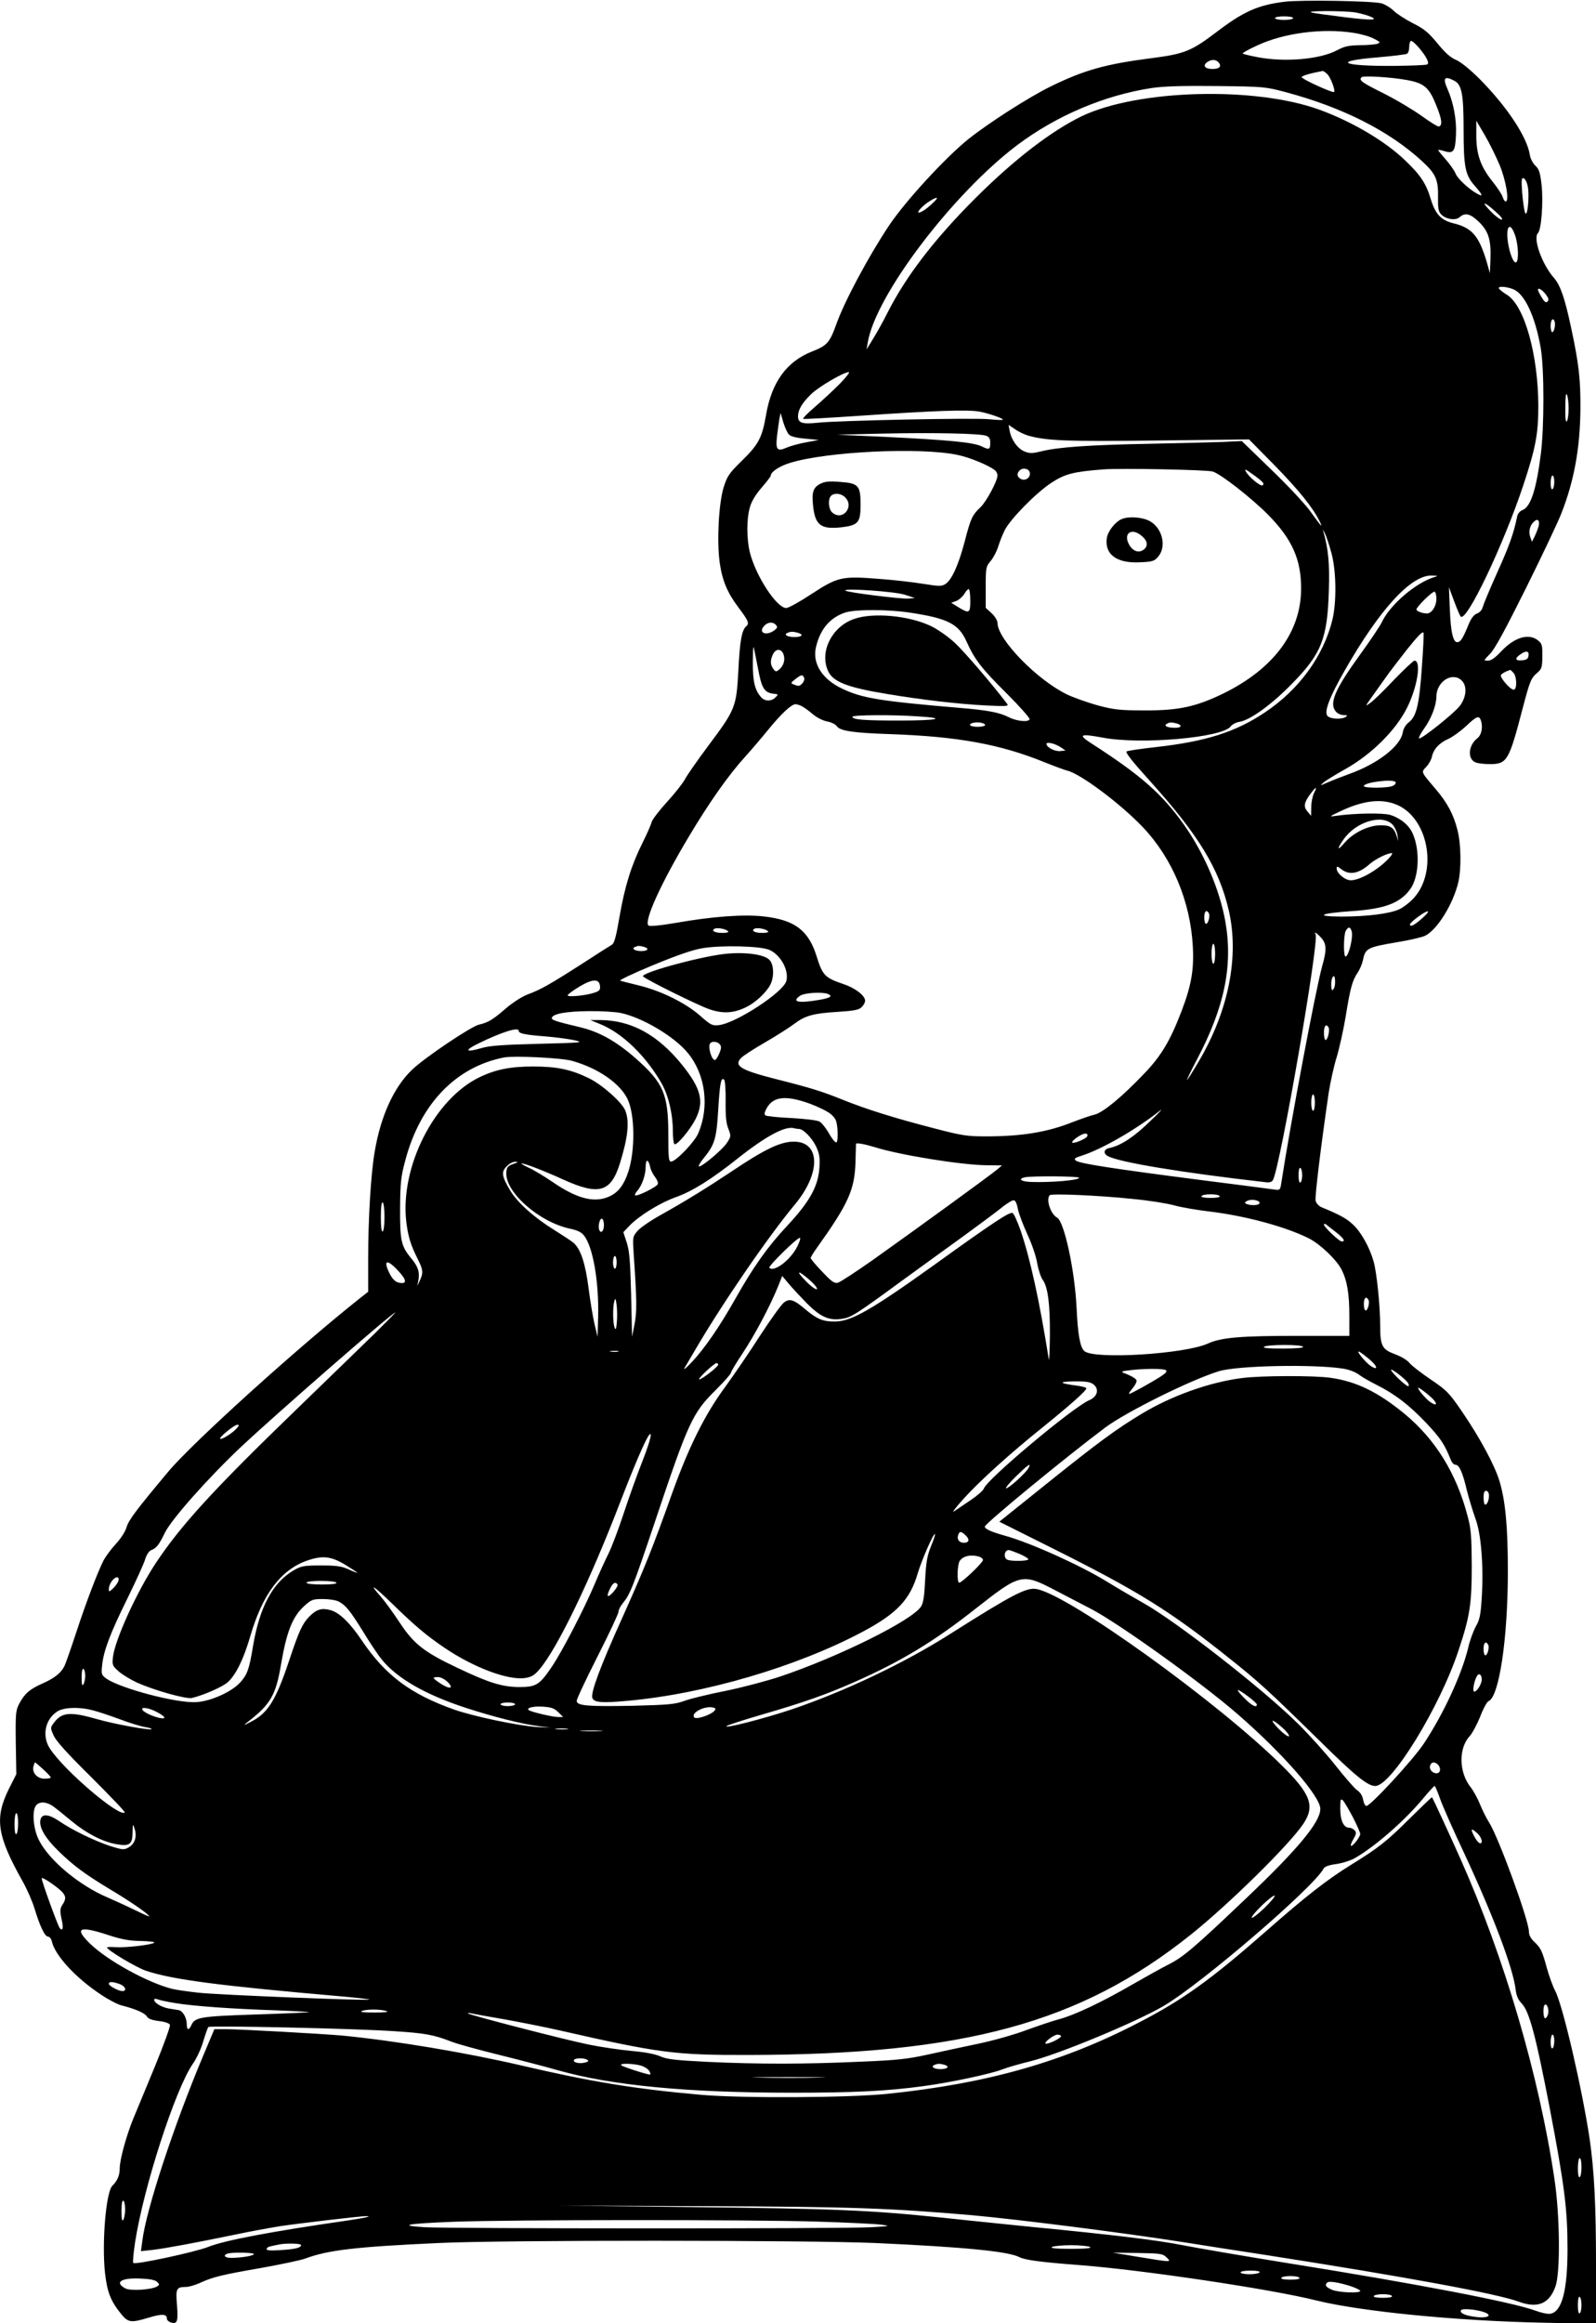
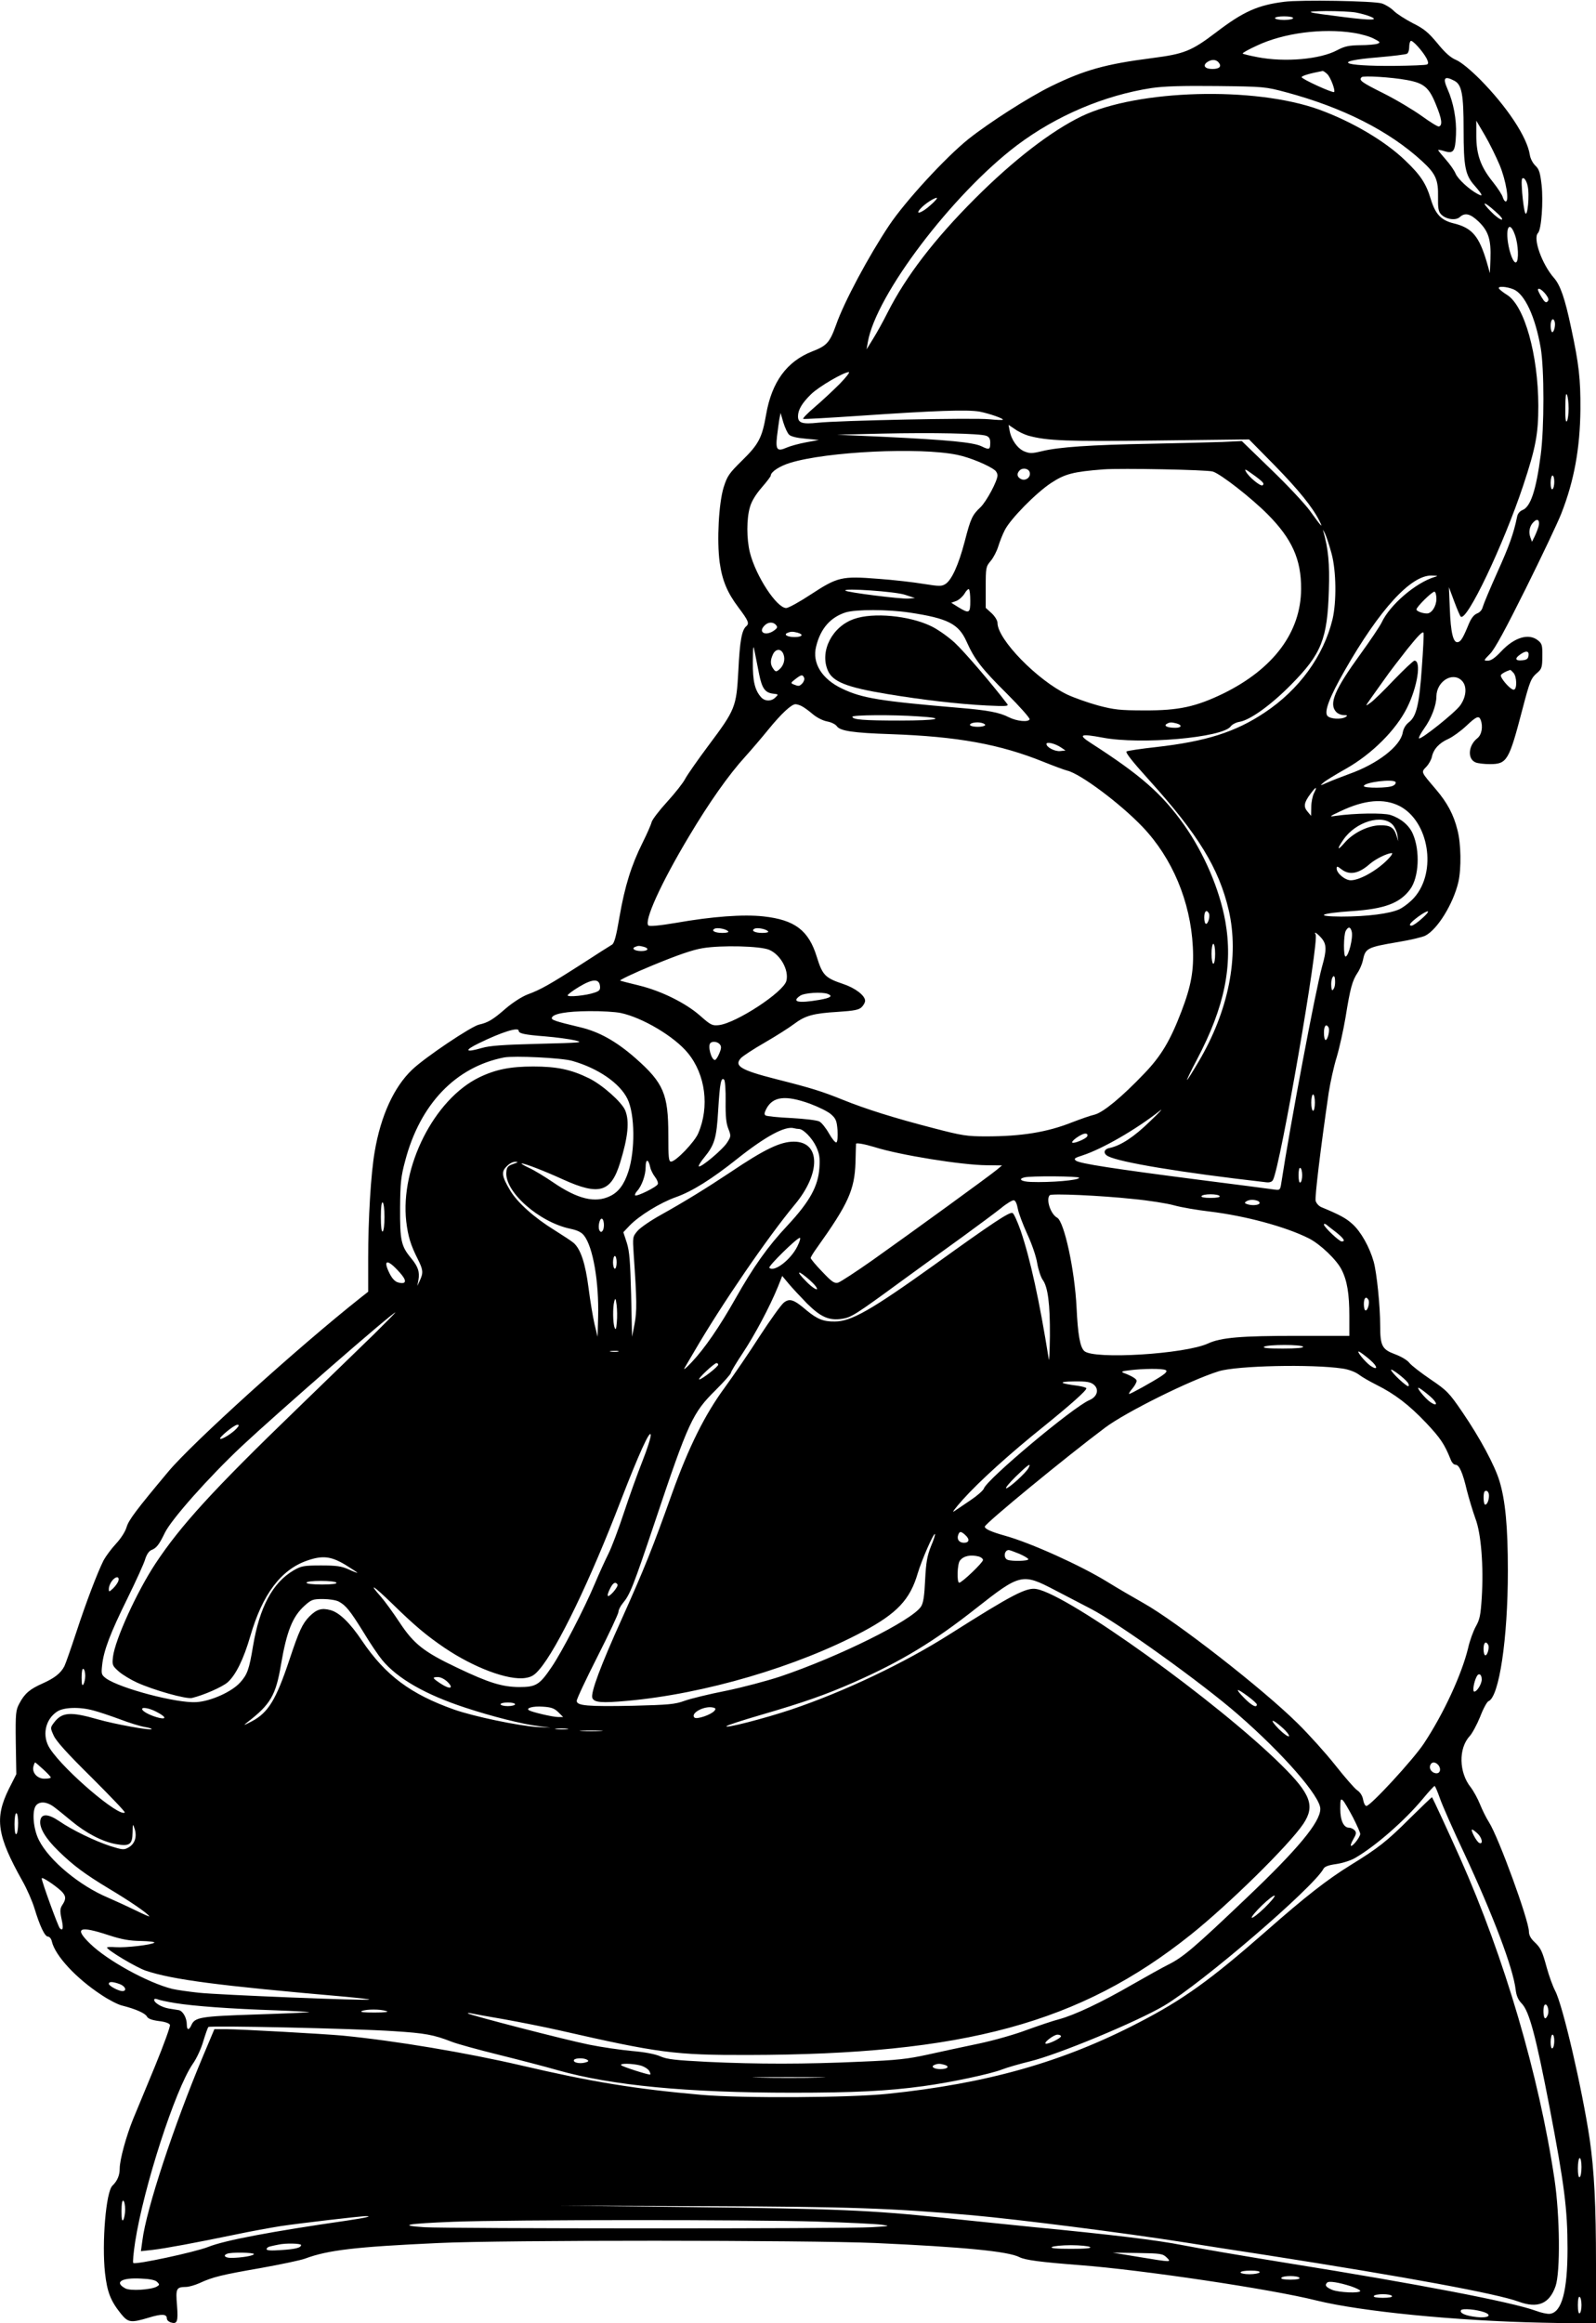
<svg xmlns="http://www.w3.org/2000/svg" version="1.0" width="880pt" height="1280pt" viewBox="0 0 880 1280" preserveAspectRatio="xMidYMid meet">
  <g transform="translate(0,1280) scale(0.1,-0.1)" fill="#000000" stroke="none">
    <path d="M7080 12790 c-144 -18 -225 -54 -373 -167 -138 -105 -177 -120 -354 -143 -258 -33 -375 -66 -559 -156 -122 -60 -338 -198 -454 -290 -126 -101 -347 -341 -437 -475 -111 -166 -249 -422 -293 -549 -35 -97 -51 -115 -131 -146 -141 -55 -224 -169 -255 -349 -22 -127 -41 -163 -132 -252 -72 -71 -82 -85 -102 -148 -27 -88 -38 -293 -22 -413 14 -100 42 -167 103 -248 55 -73 62 -89 44 -104 -25 -21 -36 -81 -44 -247 -11 -199 -16 -212 -165 -411 -59 -79 -117 -162 -128 -183 -11 -22 -56 -79 -99 -126 -44 -48 -82 -98 -86 -112 -3 -14 -26 -66 -50 -114 -62 -124 -98 -240 -127 -407 -18 -107 -29 -148 -42 -155 -9 -5 -83 -52 -163 -104 -181 -116 -231 -144 -302 -170 -33 -13 -81 -44 -120 -77 -71 -62 -98 -78 -147 -89 -43 -9 -302 -183 -370 -249 -100 -95 -173 -255 -206 -451 -21 -120 -36 -369 -36 -591 l0 -181 -42 -33 c-345 -273 -928 -800 -1060 -958 -175 -209 -219 -267 -230 -306 -7 -24 -31 -62 -59 -92 -26 -28 -56 -69 -68 -91 -34 -68 -96 -230 -151 -398 -29 -88 -58 -171 -65 -185 -20 -39 -55 -66 -120 -95 -70 -31 -99 -55 -128 -110 -20 -37 -22 -52 -20 -215 l3 -175 -41 -81 c-80 -162 -66 -257 75 -508 25 -44 54 -111 66 -150 30 -99 57 -156 75 -156 8 0 18 -12 21 -27 18 -78 134 -203 273 -294 40 -27 92 -54 115 -59 75 -19 126 -42 136 -60 6 -12 27 -20 65 -25 35 -4 58 -12 62 -21 3 -8 -34 -110 -82 -227 -48 -117 -103 -248 -121 -292 -38 -94 -74 -224 -74 -273 0 -37 -13 -68 -40 -94 -36 -34 -59 -316 -41 -481 12 -106 31 -154 88 -225 40 -49 54 -51 154 -21 72 22 99 20 99 -5 0 -8 9 -17 20 -21 37 -12 43 2 36 93 -8 94 -4 101 49 102 17 0 50 10 75 21 73 34 124 46 337 83 111 20 221 43 245 52 126 47 278 65 738 86 356 17 2027 16 2405 0 487 -22 735 -46 796 -78 32 -16 114 -27 334 -44 342 -26 1055 -132 1305 -195 244 -60 767 -112 1243 -122 l297 -6 0 324 c0 334 -10 520 -35 694 -41 274 -148 737 -190 816 -14 27 -34 83 -46 126 -26 95 -33 110 -70 145 -19 18 -29 37 -29 56 0 61 -167 519 -220 602 -16 25 -38 70 -50 100 -12 30 -35 72 -51 93 -65 81 -68 214 -6 281 14 15 40 63 58 107 17 45 38 83 46 86 59 23 107 345 107 718 0 245 -14 388 -46 494 -26 87 -108 239 -205 381 -73 107 -85 119 -175 180 -53 36 -106 77 -117 91 -11 15 -47 36 -80 48 -70 26 -81 46 -81 155 0 111 -19 294 -36 355 -23 81 -71 166 -117 207 -35 32 -70 51 -169 92 -16 6 -30 22 -34 36 -5 22 28 293 72 595 9 57 28 145 44 196 15 50 37 149 49 220 26 162 37 201 66 245 13 19 26 51 30 70 13 66 24 71 195 100 67 11 134 27 149 35 67 34 154 176 182 295 17 75 15 212 -5 287 -21 85 -56 150 -118 223 -85 100 -83 94 -54 125 14 14 28 40 31 55 9 43 41 77 91 99 24 11 68 43 97 70 57 54 71 60 81 35 14 -37 6 -83 -19 -102 -50 -40 -55 -115 -8 -133 13 -5 48 -9 77 -9 96 0 106 18 181 305 41 156 46 168 83 200 22 19 26 30 26 89 1 60 -2 70 -23 87 -51 42 -131 18 -204 -60 -33 -35 -55 -51 -73 -51 -25 0 -25 0 12 38 26 26 85 135 198 362 89 179 176 363 194 409 71 180 104 360 106 576 1 166 -8 248 -51 448 -34 161 -59 235 -95 276 -66 75 -117 218 -88 247 19 19 30 174 20 264 -8 70 -14 88 -34 107 -14 13 -28 39 -31 60 -15 98 -125 264 -274 415 -53 53 -104 95 -131 107 -32 13 -63 41 -105 93 -50 60 -74 80 -135 110 -40 21 -88 51 -105 68 -17 17 -47 35 -66 41 -42 14 -451 21 -539 9z m396 -59 c27 -5 63 -15 79 -22 51 -21 6 -22 -138 -4 -224 28 -237 32 -106 34 64 0 138 -3 165 -8z m-346 -31 c0 -5 -22 -10 -50 -10 -27 0 -50 5 -50 10 0 6 23 10 50 10 28 0 50 -4 50 -10z m333 -81 c40 -6 90 -20 112 -32 35 -18 38 -21 20 -28 -11 -4 -54 -8 -96 -8 -62 -1 -85 -6 -125 -27 -94 -51 -289 -68 -440 -39 -42 8 -79 17 -82 20 -3 3 33 23 79 44 146 69 360 97 532 70z m403 -141 c9 -18 11 -29 3 -33 -5 -4 -88 -7 -182 -8 -293 -2 -346 26 -90 47 82 7 155 16 161 20 7 4 12 20 12 35 0 15 3 31 8 35 8 9 66 -55 88 -96z m-1146 -23 c17 -21 4 -35 -35 -35 -41 0 -55 18 -30 37 24 17 50 17 65 -2z m599 -64 c18 -18 45 -90 37 -98 -7 -7 -180 72 -179 82 2 8 47 21 116 34 4 0 16 -8 26 -18z m439 -32 c93 -17 121 -40 159 -134 33 -80 38 -115 17 -122 -6 -2 -48 24 -95 58 -46 33 -141 90 -211 125 -124 62 -137 72 -120 89 9 9 164 0 250 -16z m261 -4 c41 -21 51 -75 51 -269 0 -205 9 -251 61 -309 44 -51 49 -63 17 -46 -46 24 -109 82 -122 112 -7 18 -32 53 -55 79 -22 25 -41 48 -41 51 0 3 16 0 35 -6 50 -15 59 -1 63 91 4 83 -14 178 -47 252 -27 61 -17 74 38 45z m-929 -63 c314 -84 569 -213 751 -380 75 -69 90 -102 88 -197 -1 -60 2 -80 16 -95 25 -28 81 -37 104 -16 29 26 58 19 105 -26 53 -52 68 -98 64 -206 l-3 -77 -17 60 c-43 145 -81 190 -185 215 -68 17 -99 51 -124 133 -26 86 -56 132 -141 213 -111 107 -293 214 -474 280 -357 129 -1000 111 -1309 -36 -168 -81 -376 -241 -590 -455 -224 -224 -380 -428 -480 -625 -24 -48 -60 -113 -80 -145 l-37 -60 7 40 c44 259 467 816 823 1085 217 163 481 275 742 315 69 10 167 13 360 11 260 -3 267 -4 380 -34z m1179 -402 c35 -85 54 -200 33 -200 -5 0 -12 10 -16 23 -3 13 -28 51 -55 85 -67 83 -91 151 -91 255 l0 82 47 -80 c26 -44 62 -118 82 -165z m154 -114 c12 -48 -1 -182 -14 -148 -5 13 -12 62 -16 109 -5 71 -4 85 8 81 7 -2 18 -21 22 -42z m-3292 -106 c-48 -44 -90 -57 -55 -19 22 25 74 59 89 59 6 -1 -10 -19 -34 -40z m3114 -35 c30 -26 44 -44 35 -45 -9 0 -36 20 -60 45 -57 58 -39 58 25 0z m109 -132 c18 -52 21 -139 6 -148 -14 -9 -37 50 -46 113 -12 90 14 112 40 35z m-9 -297 c62 -26 120 -150 150 -322 20 -115 20 -441 0 -592 -25 -193 -56 -285 -100 -302 -15 -6 -27 -20 -30 -37 -19 -93 -44 -162 -109 -306 -40 -89 -76 -175 -80 -190 -4 -17 -16 -31 -32 -37 -17 -7 -32 -26 -45 -57 -32 -78 -44 -98 -61 -101 -25 -5 -39 51 -44 183 l-5 120 29 -78 c16 -43 32 -80 36 -84 32 -33 235 393 345 723 69 208 83 284 83 439 -1 280 -76 550 -172 610 -21 13 -41 29 -45 35 -9 15 40 12 80 -4z m179 -29 c15 -20 17 -30 9 -38 -9 -9 -17 -3 -32 22 -12 19 -21 38 -21 42 0 15 23 1 44 -26z m48 -149 c6 -18 -3 -58 -13 -58 -5 0 -9 16 -9 35 0 34 14 48 22 23z m-3942 -343 c-36 -36 -98 -94 -138 -128 -40 -34 -68 -63 -63 -65 6 -2 144 6 308 17 423 29 598 35 665 23 55 -11 135 -39 127 -45 -2 -2 -35 -1 -74 3 -82 9 -836 -7 -945 -19 -85 -9 -110 -2 -110 35 0 36 22 73 72 122 43 42 179 121 208 122 8 0 -15 -29 -50 -65z m4019 -135 c0 -30 -4 -62 -9 -70 -7 -10 -10 13 -9 75 0 59 3 83 9 70 5 -11 9 -45 9 -75z m-4298 -145 c10 -10 43 -18 90 -22 l74 -7 -70 -13 c-38 -7 -86 -20 -107 -29 -52 -23 -62 -13 -54 60 4 33 10 77 13 96 l7 35 15 -52 c9 -29 23 -60 32 -68z m1318 -5 c104 -29 214 -33 712 -27 l506 6 140 -142 c133 -136 210 -231 248 -307 22 -44 12 -34 -54 58 -29 39 -125 142 -214 227 l-160 155 -106 -5 c-58 -2 -239 -7 -401 -10 -324 -6 -503 -18 -596 -41 -54 -13 -66 -13 -96 -1 -38 16 -72 64 -81 114 l-6 32 36 -24 c19 -14 52 -29 72 -35z m-231 -1 c16 -6 22 -17 22 -37 0 -40 -5 -42 -48 -21 -46 22 -183 35 -532 52 l-265 12 250 6 c280 6 538 1 573 -12z m-160 -105 c69 -14 175 -58 209 -86 7 -6 13 -18 13 -27 0 -31 -61 -144 -94 -176 -45 -42 -54 -61 -87 -189 -34 -129 -71 -210 -105 -233 -22 -14 -33 -14 -122 0 -53 9 -166 22 -250 28 -202 16 -224 10 -371 -86 -62 -41 -124 -75 -136 -75 -52 0 -167 175 -200 305 -19 76 -19 187 0 251 9 33 33 71 65 108 27 31 50 61 50 66 0 20 48 52 107 70 202 62 713 87 921 44z m400 -98 c6 -27 -25 -48 -49 -35 -22 11 -24 30 -7 47 18 18 52 10 56 -12z m1009 6 c45 -14 212 -145 302 -235 135 -136 186 -249 185 -412 -1 -238 -152 -440 -429 -576 -151 -73 -246 -94 -435 -93 -135 0 -168 4 -255 27 -55 15 -131 42 -170 60 -165 79 -385 304 -385 395 0 13 -14 36 -32 53 l-33 30 0 112 c0 109 1 115 27 146 15 17 34 54 42 80 8 26 24 67 36 90 31 62 174 207 257 261 75 49 120 61 288 74 97 7 570 -2 602 -12z m274 -58 c7 -8 7 -14 0 -18 -11 -7 -77 47 -92 77 -9 15 0 12 35 -14 26 -18 51 -38 57 -45z m1609 2 c0 -19 -4 -38 -10 -41 -6 -4 -10 10 -10 34 0 23 5 41 10 41 6 0 10 -15 10 -34z m-86 -244 c-4 -15 -14 -40 -22 -57 l-15 -30 -9 25 c-11 29 -4 63 18 84 21 22 35 11 28 -22z m-1142 -152 c26 -96 28 -266 5 -363 -49 -201 -184 -387 -374 -513 -160 -107 -323 -159 -598 -190 -82 -9 -156 -20 -163 -24 -9 -4 29 -53 125 -159 270 -299 384 -485 438 -716 59 -255 -1 -555 -166 -834 -33 -56 -61 -101 -64 -101 -2 0 22 51 55 113 153 290 199 519 156 762 -32 176 -116 372 -227 530 -123 173 -239 274 -514 451 -73 47 -59 53 65 30 209 -40 662 0 706 62 7 10 29 22 48 25 58 9 175 93 286 206 166 168 199 250 207 517 5 151 -3 230 -31 329 -4 11 1 4 10 -15 9 -19 25 -69 36 -110z m568 -129 c-105 -32 -247 -154 -292 -251 -9 -19 -61 -97 -117 -174 -142 -196 -175 -273 -134 -318 9 -10 28 -18 42 -18 20 0 23 -2 11 -10 -24 -15 -86 -12 -101 6 -19 23 12 104 95 249 193 338 366 527 480 524 35 -1 37 -2 16 -8z m-2560 -132 c0 -68 -6 -71 -65 -35 l-40 25 28 10 c15 6 35 24 45 40 9 16 20 27 24 25 5 -3 8 -32 8 -65z m-360 34 l55 -18 -37 -3 c-40 -3 -338 34 -347 44 -14 15 276 -5 329 -23z m2930 -23 c0 -40 -26 -80 -52 -80 -26 0 -58 13 -58 22 0 14 85 98 99 98 6 0 11 -17 11 -40z m-2905 -75 c212 -32 271 -62 315 -161 44 -98 82 -147 223 -287 70 -70 126 -133 124 -140 -6 -17 -70 -11 -114 11 -52 27 -117 39 -273 52 -436 37 -537 53 -647 106 -112 53 -166 141 -143 232 24 99 79 161 163 188 57 17 231 17 352 -1z m-736 -69 c10 -11 7 -17 -11 -30 -47 -33 -91 -10 -52 28 19 20 48 21 63 2z m3561 -230 c-14 -206 -30 -272 -70 -304 -19 -14 -32 -36 -36 -60 -14 -74 -139 -171 -294 -226 -41 -15 -95 -36 -120 -47 -43 -19 -44 -19 -23 -1 12 11 68 45 125 77 143 81 275 213 336 335 58 116 80 260 41 260 -6 0 -57 -48 -113 -106 -55 -58 -114 -116 -131 -127 -29 -21 -29 -21 9 33 22 30 55 78 75 105 19 28 73 98 120 158 61 76 87 102 90 90 2 -10 -2 -94 -9 -187z m-3442 188 c36 -10 25 -24 -17 -24 -40 0 -62 14 -39 23 18 8 30 8 56 1z m-212 -230 c16 -78 33 -101 78 -106 28 -3 29 -4 12 -20 -22 -23 -58 -23 -79 0 -35 39 -47 89 -46 194 1 95 2 99 11 53 5 -27 16 -82 24 -121z m134 111 c11 -29 1 -64 -25 -85 -15 -12 -19 -12 -31 5 -17 23 -18 46 -2 80 15 32 46 33 58 0z m4108 -7 c-2 -18 -11 -24 -35 -26 -38 -4 -43 10 -11 32 32 23 50 20 46 -6z m-84 -94 c20 -20 22 -94 2 -94 -19 0 -78 69 -70 81 5 8 24 19 51 28 1 1 9 -6 17 -15z m-3910 -29 c3 -8 -2 -21 -10 -30 -17 -17 -20 -17 -48 -6 -17 7 -17 9 9 29 33 26 41 27 49 7z m3626 -15 c30 -30 26 -88 -9 -137 -30 -41 -217 -190 -227 -181 -3 4 10 28 29 55 39 54 67 127 67 176 1 83 89 138 140 87z m-3637 -142 c12 -6 39 -26 60 -44 23 -19 56 -35 78 -39 22 -4 45 -15 53 -26 18 -26 87 -37 301 -44 364 -13 598 -55 840 -153 55 -22 114 -44 130 -48 72 -17 292 -181 415 -310 164 -172 264 -411 277 -660 7 -129 -9 -216 -63 -357 -62 -162 -112 -245 -204 -341 -125 -131 -226 -214 -274 -227 -23 -5 -79 -25 -126 -43 -136 -54 -278 -77 -473 -77 -105 0 -132 4 -289 45 -217 56 -373 105 -502 157 -114 46 -171 64 -369 114 -192 49 -231 72 -192 115 10 11 69 50 132 86 64 37 136 83 161 102 61 46 105 59 242 67 90 6 116 11 131 26 11 11 19 26 19 35 0 29 -55 71 -122 93 -98 33 -113 48 -144 148 -45 147 -121 205 -295 224 -109 12 -280 0 -484 -36 -89 -15 -143 -20 -150 -14 -25 25 70 234 224 491 111 186 218 338 309 438 37 41 95 109 129 151 70 86 127 139 149 139 8 0 25 -5 37 -12z m640 -55 c163 -10 108 -23 -102 -23 -199 0 -261 5 -261 21 0 10 221 12 363 2z m365 -42 c18 -11 -27 -20 -64 -13 -31 6 -13 22 26 22 14 0 31 -4 38 -9z m1060 3 c32 -9 27 -24 -7 -24 -42 0 -66 10 -49 21 16 10 26 11 56 3z m-638 -132 l25 -17 -28 -3 c-30 -4 -77 21 -77 39 0 14 47 3 80 -19z m1845 -191 c3 -6 -3 -15 -14 -20 -24 -14 -161 -14 -161 -2 0 21 163 41 175 22z m-450 -61 c-8 -16 -15 -51 -15 -77 l-1 -48 -20 24 c-23 27 -19 50 18 99 30 40 38 41 18 2z m472 -71 c162 -84 207 -361 81 -504 -21 -24 -57 -52 -81 -64 -53 -25 -178 -41 -322 -41 -150 1 -117 18 57 30 183 12 267 44 323 120 49 66 56 213 15 306 -20 47 -67 86 -124 104 -39 12 -195 10 -301 -5 -38 -6 -37 -4 25 25 134 64 240 73 327 29z m-38 -103 c11 -12 23 -37 26 -56 l5 -35 -10 31 c-14 45 -35 58 -91 57 -65 -1 -148 -42 -194 -95 -42 -49 -46 -39 -7 17 68 98 214 142 271 81z m-15 -178 c-56 -65 -163 -128 -216 -128 -32 0 -78 39 -78 65 0 14 4 13 26 -4 45 -35 96 -25 158 30 32 27 92 57 120 59 5 0 1 -10 -10 -22z m-999 -309 c9 -14 -3 -59 -15 -59 -6 0 -10 16 -10 35 0 34 12 46 25 24z m1176 -29 c-24 -22 -50 -40 -58 -40 -20 0 -7 17 39 51 59 42 71 35 19 -11z m-3826 -71 c5 -5 -7 -9 -32 -9 -42 0 -65 13 -41 24 16 6 60 -2 73 -15z m220 0 c5 -5 -7 -9 -32 -9 -42 0 -65 13 -41 24 16 6 60 -2 73 -15z m3218 -1 c9 -33 -17 -138 -34 -138 -12 0 -11 117 1 141 14 25 26 24 33 -3z m-168 -35 c30 -34 31 -66 5 -157 -36 -130 -176 -873 -225 -1193 -6 -40 -8 -41 -38 -37 -18 3 -205 27 -417 54 -472 61 -655 89 -677 105 -14 11 -9 15 38 30 109 36 293 142 424 245 22 18 -2 -9 -54 -58 -89 -87 -162 -134 -223 -147 -32 -6 -37 -30 -9 -45 65 -34 401 -90 874 -144 18 -2 31 3 36 13 41 77 256 1319 235 1353 -12 19 9 6 31 -19z m-585 -88 c0 -30 -4 -55 -10 -55 -5 0 -10 25 -10 55 0 30 5 55 10 55 6 0 10 -25 10 -55z m-3152 39 c34 -9 26 -24 -12 -24 -36 0 -56 14 -34 23 18 7 20 7 46 1z m693 -17 c62 -26 110 -112 95 -171 -15 -62 -277 -233 -372 -244 -37 -4 -45 0 -105 53 -79 69 -212 135 -334 165 -49 12 -97 24 -105 27 -8 2 73 41 180 85 136 56 219 85 275 94 103 17 316 12 366 -9z m3120 -164 c2 -28 -2 -47 -12 -57 -5 -6 -9 6 -9 32 0 40 19 61 21 25z m-4053 -34 c3 -22 -2 -29 -30 -38 -45 -16 -148 -26 -148 -15 0 5 28 26 63 47 73 44 110 46 115 6z m1256 -45 c30 -12 16 -22 -47 -33 -116 -20 -155 -11 -105 23 23 16 120 22 152 10z m-1142 -105 c120 -25 297 -130 371 -221 97 -118 120 -296 57 -442 -20 -48 -124 -156 -150 -156 -13 0 -15 23 -15 147 0 225 -26 286 -180 422 -106 93 -200 146 -305 171 -143 34 -161 41 -157 53 7 22 82 35 204 36 67 1 146 -4 175 -10z m3903 -79 c9 -14 -4 -70 -16 -70 -5 0 -9 18 -9 40 0 38 12 52 25 30z m-4465 -19 c0 -15 31 -22 146 -31 61 -5 135 -15 165 -22 50 -12 35 -13 -201 -19 -195 -5 -269 -10 -313 -23 -93 -27 -100 -14 -15 27 125 61 218 90 218 68z m1109 -75 c9 -11 9 -22 -3 -50 -8 -20 -19 -36 -24 -36 -20 0 -41 78 -25 93 11 12 40 8 52 -7z m-814 -91 c142 -40 263 -123 305 -210 41 -84 43 -285 4 -402 -23 -70 -54 -111 -100 -133 -82 -40 -179 -17 -316 77 -44 30 -103 66 -132 79 -28 13 -46 24 -39 24 17 0 124 -41 229 -89 197 -89 262 -70 312 89 45 145 54 233 29 293 -20 46 -126 140 -199 176 -100 49 -178 65 -308 65 -126 0 -207 -16 -298 -60 -248 -121 -436 -493 -402 -794 10 -82 24 -129 64 -208 29 -58 31 -74 11 -117 l-14 -30 6 32 c8 46 -2 75 -41 122 -54 65 -61 96 -60 276 1 138 5 174 28 259 82 313 279 518 546 570 56 10 316 -2 375 -19z m846 -224 c-1 -80 3 -121 15 -150 15 -39 15 -42 -6 -75 -23 -38 -147 -142 -157 -132 -3 3 11 26 31 50 56 69 67 104 76 260 9 149 16 184 33 167 5 -5 9 -58 8 -120z m3249 -6 c0 -25 -4 -45 -10 -45 -5 0 -10 20 -10 45 0 25 5 45 10 45 6 0 10 -20 10 -45z m-2784 -6 c48 -18 101 -44 117 -59 26 -23 31 -36 35 -87 2 -35 0 -63 -6 -67 -6 -3 -24 19 -41 49 -17 30 -41 60 -53 66 -13 7 -82 15 -153 19 -72 3 -136 10 -143 14 -9 5 -8 14 3 36 36 69 105 78 241 29z m-61 -139 c24 0 72 -49 95 -97 18 -40 22 -60 18 -118 -7 -101 -53 -185 -176 -317 -110 -117 -188 -228 -287 -403 -87 -154 -170 -275 -241 -350 -31 -33 -48 -47 -39 -31 9 15 33 56 53 90 150 258 406 631 555 810 144 173 141 346 -6 346 -74 0 -160 -41 -349 -168 -129 -86 -254 -163 -385 -236 -56 -31 -114 -71 -128 -88 -27 -32 -27 -34 -21 -128 18 -258 18 -314 5 -384 l-14 -71 -5 230 c-5 186 -9 241 -24 288 l-19 58 34 36 c53 55 168 126 255 157 91 32 199 100 341 213 155 123 263 181 311 167 8 -2 20 -4 27 -4z m1589 -42 c-9 -14 -75 -41 -82 -33 -6 6 31 35 58 46 19 8 32 1 24 -13z m-1172 -58 c139 -44 481 -99 618 -100 l85 -1 -30 -25 c-37 -31 -461 -339 -684 -497 -91 -64 -177 -120 -190 -124 -21 -5 -34 4 -88 61 -35 36 -63 70 -63 75 0 5 16 31 35 57 172 241 207 318 212 469 1 55 3 101 3 103 0 7 46 -1 102 -18z m-1237 -110 c3 -16 16 -41 27 -55 11 -14 18 -32 15 -39 -6 -16 -116 -70 -125 -62 -3 3 2 14 11 24 26 28 47 88 47 132 0 46 15 46 25 0z m-755 17 c-29 -10 -36 -18 -38 -44 -11 -108 180 -277 353 -313 38 -8 61 -19 75 -37 50 -63 83 -257 78 -448 l-3 -110 -17 70 c-9 39 -24 129 -33 200 -17 132 -43 213 -82 247 -10 9 -57 40 -105 70 -112 69 -205 152 -245 219 -47 79 -50 103 -19 133 14 15 35 26 48 25 18 0 15 -3 -12 -12z m4350 -62 c0 -19 -4 -37 -10 -40 -6 -4 -10 12 -10 40 0 28 4 44 10 40 6 -3 10 -21 10 -40z m-1230 -14 c0 -14 -157 -27 -267 -23 -52 2 -71 16 -35 25 34 9 302 7 302 -2z m299 -117 c84 -8 186 -24 225 -35 39 -11 127 -26 196 -34 198 -24 420 -84 547 -148 63 -32 153 -118 180 -172 31 -60 43 -134 43 -255 l0 -110 -289 0 c-308 0 -419 -9 -490 -42 -129 -59 -630 -89 -682 -42 -24 21 -36 92 -43 239 -10 207 -68 474 -107 496 -36 19 -63 101 -41 124 10 10 274 -1 461 -21z m476 16 c4 -6 -15 -10 -50 -10 -35 0 -54 4 -50 10 3 6 26 10 50 10 24 0 47 -4 50 -10z m-1113 -69 c4 -24 28 -87 52 -140 26 -56 49 -123 55 -161 6 -35 20 -77 30 -91 29 -39 41 -133 40 -309 -1 -85 -4 -144 -6 -130 -52 326 -102 552 -155 709 -18 51 -38 95 -45 98 -17 7 -108 -53 -433 -287 -348 -249 -457 -311 -547 -311 -62 -1 -97 13 -155 61 -70 60 -93 68 -125 44 -15 -11 -74 -94 -133 -184 -58 -91 -146 -219 -194 -285 -109 -148 -198 -326 -291 -585 -108 -303 -152 -412 -275 -686 -120 -265 -174 -411 -164 -439 10 -25 51 -29 192 -16 426 38 937 188 1301 382 187 100 259 176 301 320 22 74 88 224 95 217 3 -2 -7 -33 -22 -68 -21 -53 -27 -88 -32 -185 -4 -89 -10 -128 -23 -147 -51 -77 -453 -276 -776 -385 -73 -24 -208 -60 -301 -79 -92 -18 -194 -43 -227 -55 -52 -19 -87 -22 -281 -27 -254 -5 -313 0 -313 27 0 11 52 121 115 245 63 124 115 235 115 245 0 11 11 32 24 48 40 48 56 88 177 448 185 552 208 601 335 726 46 46 84 89 84 95 0 6 30 56 66 110 65 98 149 255 194 366 l23 58 36 -43 c19 -23 65 -72 101 -109 76 -75 121 -95 194 -84 50 8 73 22 331 211 94 68 242 176 330 239 88 64 185 136 215 160 30 25 62 44 70 43 9 -1 17 -19 22 -46z m1322 43 c9 -3 13 -10 10 -15 -6 -10 -45 -12 -69 -3 -13 5 -14 8 -3 15 15 10 40 11 62 3z m-4814 -89 c0 -41 -4 -77 -10 -80 -6 -4 -10 25 -10 80 0 55 4 84 10 80 6 -3 10 -39 10 -80z m1210 -45 c0 -33 -17 -49 -26 -26 -8 22 4 68 16 61 6 -3 10 -19 10 -35z m4038 -40 c42 -34 52 -50 30 -50 -14 0 -98 80 -98 93 0 6 5 5 13 0 6 -5 31 -25 55 -43z m-2972 -78 c-37 -74 -128 -143 -154 -117 -8 8 152 165 168 165 6 0 -1 -22 -14 -48z m-996 -87 c0 -19 -4 -35 -10 -35 -5 0 -10 16 -10 35 0 19 5 35 10 35 6 0 10 -16 10 -35z m-1196 -56 c41 -45 38 -67 -8 -55 -17 4 -33 21 -46 46 -42 82 -15 87 54 9z m2261 -42 c27 -24 44 -46 39 -50 -6 -3 -33 16 -59 43 -61 61 -47 66 20 7z m-1064 -232 c-3 -38 -6 -45 -12 -30 -10 25 -11 112 -2 145 6 21 8 18 13 -20 3 -25 4 -68 1 -95z m4144 124 c9 -14 -3 -59 -15 -59 -6 0 -10 16 -10 35 0 34 12 46 25 24z m-5485 -192 c-69 -67 -258 -250 -420 -407 -466 -450 -644 -645 -783 -855 -104 -158 -222 -418 -234 -513 -5 -46 -4 -49 33 -82 21 -18 66 -45 99 -60 92 -42 273 -93 304 -85 63 15 166 60 196 86 45 40 88 127 125 254 67 231 169 367 314 417 84 29 130 24 208 -22 37 -23 68 -43 68 -45 0 -2 -21 6 -47 18 -40 18 -66 22 -153 22 -96 0 -109 -3 -151 -27 -116 -68 -188 -203 -224 -418 -21 -127 -31 -156 -71 -200 -46 -51 -161 -103 -241 -108 -107 -7 -418 75 -497 130 -27 20 -28 25 -23 72 8 81 45 178 139 368 48 98 93 196 99 219 8 25 21 44 34 49 28 11 42 29 74 95 36 74 240 304 425 478 188 176 829 735 846 736 3 1 -51 -54 -120 -122z m5125 -67 c4 -6 -36 -10 -112 -10 -80 0 -113 3 -103 10 20 13 207 13 215 0z m-3777 -27 c-10 -2 -28 -2 -40 0 -13 2 -5 4 17 4 22 1 32 -1 23 -4z m4147 -46 c42 -36 44 -60 3 -33 -31 21 -88 92 -62 78 11 -6 37 -26 59 -45z m-3595 -26 c0 -11 -90 -81 -104 -81 -13 1 82 90 95 90 5 0 9 -4 9 -9z m3442 -21 c35 -5 71 -19 90 -33 18 -14 62 -39 98 -57 100 -50 178 -109 274 -210 79 -84 101 -117 135 -202 6 -16 17 -28 26 -28 21 0 40 -43 63 -141 12 -47 33 -116 47 -155 32 -83 46 -264 35 -439 -6 -93 -11 -118 -32 -155 -14 -25 -34 -79 -43 -120 -35 -144 -134 -360 -244 -526 -58 -88 -295 -345 -317 -344 -7 0 -15 16 -18 35 -4 22 -17 41 -32 51 -14 9 -68 71 -121 138 -53 67 -147 171 -208 231 -193 191 -669 561 -849 662 -55 31 -146 84 -201 118 -146 90 -423 215 -564 254 -75 21 -111 37 -111 50 0 16 444 381 663 545 113 85 469 262 627 311 100 31 514 40 682 15z m-974 -9 c9 -5 2 -15 -25 -33 -51 -33 -168 -98 -177 -98 -4 0 4 14 19 31 14 17 24 37 22 43 -3 11 -31 27 -72 42 -15 6 -8 10 30 14 76 10 188 11 203 1z m1332 -66 c7 -8 10 -18 6 -22 -7 -7 -96 76 -96 90 0 9 69 -42 90 -68z m-1730 -13 c32 -26 21 -67 -23 -86 -89 -37 -566 -437 -582 -487 -4 -11 -37 -40 -73 -64 -37 -25 -78 -53 -92 -62 -14 -10 8 19 49 65 90 100 256 251 451 407 148 120 230 193 230 206 0 4 -21 10 -47 14 -103 13 -112 23 -22 24 70 1 91 -3 109 -17z m1855 -65 c42 -36 44 -60 3 -33 -31 21 -88 92 -62 78 11 -6 37 -26 59 -45z m-6580 -177 c-23 -26 -84 -64 -91 -57 -8 7 78 77 94 77 12 0 11 -4 -3 -20z m2237 -181 c-27 -68 -73 -196 -102 -284 -29 -88 -67 -189 -85 -225 -18 -36 -52 -110 -75 -165 -59 -140 -182 -377 -238 -459 -67 -99 -86 -111 -180 -111 -93 1 -166 23 -340 106 -184 87 -240 131 -318 249 -35 53 -82 118 -104 143 -72 81 -42 63 63 -39 123 -120 187 -174 287 -242 164 -111 353 -181 446 -167 34 5 51 15 78 47 99 115 281 492 450 933 98 253 160 390 164 360 2 -12 -19 -78 -46 -146z m2129 -37 c-14 -27 -108 -112 -123 -112 -7 0 17 30 53 65 68 66 87 79 70 47z m2539 -152 c0 -25 -10 -50 -21 -50 -10 0 -12 63 -3 73 11 10 24 -3 24 -23z m-2888 -217 c26 -23 23 -43 -7 -43 -27 0 -41 20 -31 45 7 19 15 19 38 -2z m299 -104 c27 -12 49 -25 49 -30 0 -10 -90 -12 -114 -3 -25 9 -19 54 6 54 5 0 32 -10 59 -21z m-223 -15 c12 -4 22 -12 22 -19 0 -14 -116 -125 -131 -125 -14 0 -11 104 4 122 20 26 59 34 105 22z m-4745 -133 c-3 -11 -16 -29 -29 -42 -23 -21 -24 -21 -24 -3 0 11 7 30 16 42 19 27 44 30 37 3z m5164 -52 c65 -34 154 -80 198 -103 153 -79 615 -411 810 -581 253 -220 455 -453 455 -521 0 -73 -123 -221 -406 -490 -291 -277 -351 -328 -434 -369 -30 -15 -118 -64 -195 -108 -173 -100 -320 -169 -405 -192 -36 -9 -117 -37 -181 -60 -63 -24 -183 -58 -265 -75 -82 -17 -207 -44 -279 -60 -110 -24 -168 -31 -370 -39 -303 -14 -571 -14 -844 -1 -177 9 -222 14 -259 30 -29 13 -86 24 -158 30 -62 6 -168 21 -236 35 -130 26 -659 163 -668 172 -3 3 6 3 20 0 14 -3 94 -18 178 -32 84 -15 221 -42 305 -61 549 -125 636 -137 1042 -136 1191 2 1831 176 2441 663 208 166 542 494 620 610 66 99 42 164 -120 324 -352 348 -1171 937 -1350 970 -55 11 -132 -29 -478 -248 -252 -160 -583 -317 -873 -415 -149 -50 -375 -108 -359 -92 5 5 88 32 184 60 248 72 365 114 520 182 260 115 440 224 672 407 244 192 255 194 435 100z m-3962 41 c4 -6 -25 -10 -79 -10 -51 0 -86 4 -86 10 0 6 33 10 79 10 44 0 83 -4 86 -10z m1550 -10 c3 -5 -8 -24 -24 -42 -33 -36 -40 -25 -16 22 16 31 29 37 40 20z m-1537 -94 c39 -21 62 -49 137 -170 36 -60 83 -129 103 -153 85 -102 239 -190 459 -262 146 -48 312 -90 401 -101 l67 -9 -75 4 c-103 7 -348 58 -456 96 -240 85 -378 188 -507 378 -67 100 -126 157 -175 170 -48 13 -76 5 -116 -35 -39 -40 -57 -79 -110 -238 -74 -222 -117 -292 -208 -340 -46 -24 -49 -24 -23 -4 126 97 156 148 184 315 32 187 64 266 130 326 38 34 46 37 102 37 33 0 72 -6 87 -14z m6337 -237 c9 -14 -3 -59 -15 -59 -6 0 -10 16 -10 35 0 34 12 46 25 24z m-7735 -172 c0 -18 -5 -39 -10 -47 -7 -11 -10 0 -10 38 0 33 4 51 10 47 6 -3 10 -21 10 -38z m7700 -20 c0 -25 -26 -67 -41 -67 -11 0 -3 52 13 83 11 22 28 13 28 -16z m-5702 -14 c37 -37 12 -42 -38 -9 -47 31 -49 36 -15 36 15 0 38 -12 53 -27z m4413 -79 c27 -20 49 -40 49 -45 0 -21 -29 -6 -70 36 -53 54 -45 58 21 9z m-4041 -44 c0 -5 -18 -10 -40 -10 -22 0 -40 5 -40 10 0 6 18 10 40 10 22 0 40 -4 40 -10z m238 -43 l27 -27 -29 0 c-28 0 -143 27 -159 37 -20 12 22 24 76 20 47 -3 63 -9 85 -30z m861 7 c-17 -21 -98 -49 -110 -37 -24 24 55 67 104 55 13 -3 15 -8 6 -18z m-3424 2 c28 -7 93 -29 145 -48 52 -20 114 -39 138 -43 24 -4 41 -9 38 -12 -8 -8 -205 28 -296 54 -153 44 -199 40 -243 -19 -20 -27 -20 -28 -1 -70 13 -30 76 -100 208 -230 104 -104 187 -190 184 -194 -29 -28 -332 229 -412 351 -46 69 -28 161 39 205 36 24 124 27 200 6z m345 -6 c53 -27 62 -44 19 -35 -39 9 -85 30 -94 45 -10 17 34 11 75 -10z m6211 -89 c24 -21 40 -43 36 -47 -4 -4 -29 13 -55 39 -56 57 -42 63 19 8z m-3943 -8 c-15 -2 -42 -2 -60 0 -18 2 -6 4 27 4 33 0 48 -2 33 -4z m185 -10 c-29 -2 -77 -2 -105 0 -29 2 -6 3 52 3 58 0 81 -1 53 -3z m-3075 -211 c23 -21 42 -41 42 -45 0 -4 -16 -7 -35 -7 -40 0 -71 35 -60 70 3 11 7 20 9 20 1 0 21 -17 44 -38z m7690 26 c19 -19 15 -48 -7 -48 -24 0 -43 23 -35 44 7 19 25 21 42 4z m11 -185 c13 -38 73 -174 134 -303 160 -343 270 -633 284 -752 4 -34 14 -57 34 -77 41 -43 77 -177 153 -571 82 -429 99 -562 99 -780 0 -234 -32 -350 -97 -358 -14 -2 -50 6 -79 17 -127 47 -653 148 -1360 261 -242 39 -505 84 -586 100 -141 28 -391 58 -826 100 -115 12 -338 34 -494 51 -403 42 -593 50 -1401 59 l-715 8 800 -3 c809 -3 1024 -11 1475 -50 254 -23 832 -96 1175 -150 88 -14 291 -46 450 -70 775 -121 1268 -212 1388 -256 106 -39 170 -12 204 85 27 78 24 390 -6 590 -85 570 -276 1221 -519 1766 -62 139 -152 333 -156 338 -2 1 -56 -51 -122 -116 -127 -127 -175 -164 -324 -256 -130 -80 -252 -175 -469 -366 -307 -269 -457 -377 -703 -504 -418 -217 -834 -335 -1383 -392 -210 -22 -800 -25 -1025 -6 -373 33 -609 72 -995 162 -301 70 -698 137 -990 165 -100 9 -562 35 -635 35 l-68 0 -62 -147 c-160 -380 -314 -846 -335 -1018 l-8 -58 64 7 c70 8 236 39 459 85 80 17 191 37 247 46 107 16 441 55 470 55 40 0 0 -9 -107 -25 -409 -59 -672 -108 -763 -145 -75 -29 -401 -99 -412 -88 -4 3 1 55 10 115 47 303 221 841 318 982 21 29 47 86 58 125 12 39 24 74 28 78 8 9 802 -8 1024 -23 170 -11 217 -19 317 -58 30 -12 147 -44 260 -72 113 -28 259 -66 325 -85 296 -84 713 -124 1295 -124 336 0 522 9 720 36 149 20 371 67 435 92 28 11 98 31 155 45 153 37 587 217 738 306 208 123 821 649 879 754 6 13 28 21 72 27 34 5 81 20 104 34 112 65 272 205 372 325 32 39 62 71 65 71 3 0 16 -30 29 -67z m-479 -106 c22 -43 40 -84 40 -91 0 -16 -38 -66 -50 -66 -5 0 0 16 11 35 17 29 19 38 9 50 -7 8 -21 15 -31 15 -30 0 -49 39 -49 104 0 53 2 58 15 46 8 -8 32 -50 55 -93z m-7167 61 c18 -13 63 -49 101 -81 81 -67 169 -113 244 -127 76 -14 92 -3 93 63 1 51 1 52 12 19 13 -43 0 -82 -35 -101 -24 -14 -33 -13 -100 8 -85 28 -210 88 -281 137 -62 42 -100 43 -105 2 -5 -40 30 -98 100 -166 82 -80 145 -127 281 -209 109 -65 211 -134 220 -151 3 -4 -31 11 -76 33 -45 22 -113 53 -152 70 -157 66 -324 205 -380 316 -32 62 -40 163 -16 192 19 23 57 21 94 -5z m-193 -92 c0 -30 -4 -58 -10 -61 -6 -4 -10 17 -10 54 0 34 4 61 10 61 6 0 10 -24 10 -54z m8047 -58 c25 -23 32 -61 10 -52 -15 5 -51 74 -40 74 4 0 17 -10 30 -22z m-7809 -317 c26 -26 28 -43 6 -76 -13 -20 -14 -33 -5 -76 12 -52 8 -70 -9 -53 -10 10 -100 258 -100 275 0 11 71 -36 108 -70z m6634 -93 c-34 -33 -66 -57 -70 -54 -4 4 22 35 56 68 34 33 66 57 70 54 4 -4 -22 -35 -56 -68z m-6373 -150 c74 -24 115 -31 178 -32 45 -1 78 -5 74 -9 -12 -12 -157 -29 -214 -25 -26 2 -47 1 -47 -2 1 -14 163 -111 215 -128 147 -49 397 -82 1098 -143 75 -7 136 -14 133 -16 -7 -7 -833 26 -941 38 -55 6 -120 15 -145 21 -133 33 -358 156 -453 249 -90 87 -61 101 102 47z m60 -269 c32 -11 43 -39 16 -39 -22 0 -75 29 -75 40 0 13 20 13 59 -1z m306 -105 c104 -17 312 -32 555 -40 107 -4 191 -9 185 -10 -5 -2 -139 -8 -297 -13 -303 -10 -334 -15 -353 -59 -13 -29 -25 -28 -25 3 0 37 -21 75 -44 80 -12 2 -37 6 -56 9 -39 7 -80 31 -80 48 0 6 7 7 18 3 9 -4 53 -14 97 -21z m7571 -60 c-4 -13 -11 -24 -16 -24 -11 0 -14 63 -3 74 12 11 25 -24 19 -50z m-6406 16 c17 -5 -5 -8 -65 -8 -59 0 -83 2 -70 8 25 11 102 11 135 0z m3720 -139 c0 -10 -62 -41 -82 -41 -21 1 41 50 63 50 10 0 19 -4 19 -9z m2720 -25 c0 -19 -4 -38 -10 -41 -6 -4 -10 10 -10 34 0 23 5 41 10 41 6 0 10 -15 10 -34z m-5332 -105 c10 -6 7 -10 -13 -15 -31 -8 -68 1 -60 15 8 11 55 12 73 0z m294 -31 c21 -6 42 -20 48 -30 6 -11 8 -20 4 -20 -17 0 -150 43 -158 51 -14 12 60 11 106 -1z m1675 4 c32 -9 18 -24 -22 -24 -35 0 -55 14 -33 23 18 8 30 8 55 1z m-694 -71 c-90 -2 -236 -2 -325 0 -90 1 -17 3 162 3 179 0 252 -2 163 -3z m4207 -492 c0 -28 -4 -53 -10 -56 -6 -4 -10 15 -10 49 0 31 5 56 10 56 6 0 10 -22 10 -49z m-8030 -234 c0 -23 -5 -49 -10 -57 -7 -11 -10 4 -10 48 0 40 4 61 10 57 6 -3 10 -25 10 -48z m3815 -67 c165 -5 325 -13 355 -17 52 -7 49 -8 -55 -14 -147 -9 -2332 -8 -2465 0 -152 10 -95 20 160 30 313 12 1655 12 2005 1z m-2845 -129 c0 -15 -31 -23 -112 -28 -54 -4 -78 -2 -78 5 0 7 10 14 23 16 12 3 31 7 42 9 38 9 125 7 125 -2z m4350 -11 c10 -7 -24 -10 -105 -10 -81 0 -115 3 -105 10 8 5 56 10 105 10 50 0 97 -5 105 -10z m-4610 -39 c0 -9 -71 -21 -126 -21 -34 0 -46 14 -21 23 21 9 147 7 147 -2z m5032 -18 c28 -28 31 -28 -152 2 l-145 24 137 -2 c128 -2 139 -4 160 -24z m513 -83 c-3 -5 -28 -10 -56 -10 -27 0 -49 5 -49 10 0 6 25 10 56 10 34 0 53 -4 49 -10z m220 -30 c4 -6 -15 -10 -50 -10 -35 0 -54 4 -50 10 3 6 26 10 50 10 24 0 47 -4 50 -10z m-6298 -23 c14 -14 13 -16 -4 -26 -34 -17 -145 -24 -172 -9 -63 34 -21 60 87 54 49 -2 79 -8 89 -19z m6581 -23 c29 -10 52 -21 52 -26 0 -14 -118 -9 -155 6 -35 15 -42 26 -27 40 9 10 64 1 130 -20z m227 -54 c4 -6 -15 -10 -50 -10 -35 0 -54 4 -50 10 3 6 26 10 50 10 24 0 47 -4 50 -10z m1045 -50 c0 -21 -4 -42 -10 -45 -6 -4 -10 13 -10 45 0 32 4 49 10 45 6 -3 10 -24 10 -45z m-534 -40 c44 -17 17 -33 -43 -26 -63 7 -97 22 -87 38 7 11 87 4 130 -12z" />
-     <path d="M4522 10134 c-38 -20 -47 -46 -39 -119 11 -109 43 -133 158 -120 91 11 104 26 104 124 0 106 -11 119 -115 126 -59 5 -82 2 -108 -11z m138 -74 c53 -53 -16 -134 -72 -83 -20 18 -24 73 -6 91 18 18 56 14 78 -8z" />
-     <path d="M6185 9940 c-35 -14 -76 -66 -82 -103 -14 -91 54 -142 183 -135 68 3 79 6 100 31 47 55 24 156 -45 195 -40 23 -117 29 -156 12z m107 -90 c34 -26 40 -55 18 -75 -27 -24 -61 -15 -83 22 -36 62 9 98 65 53z" />
    <path d="M4710 9390 c-121 -41 -191 -177 -146 -283 26 -63 104 -94 329 -131 194 -32 388 -55 547 -63 107 -5 123 -4 114 8 -85 112 -238 290 -290 338 -37 34 -97 76 -132 92 -119 57 -317 76 -422 39z" />
-     <path d="M3985 7543 c-152 -20 -457 -105 -439 -123 21 -20 305 -160 364 -180 75 -26 133 -23 202 10 51 24 112 80 135 124 23 43 20 114 -5 138 -31 32 -147 45 -257 31z" />
-     <path d="M3313 7156 c121 -50 251 -177 336 -327 37 -66 61 -167 61 -261 0 -37 4 -69 9 -72 13 -8 86 79 116 138 49 97 31 168 -74 299 -135 167 -282 247 -456 247 l-50 0 58 -24z" />
-     <path d="M6852 5208 c-179 -22 -391 -97 -558 -198 -138 -83 -239 -157 -522 -384 l-262 -210 302 -151 c464 -232 638 -340 958 -595 171 -136 216 -177 505 -460 200 -197 266 -250 308 -250 89 0 357 436 460 750 62 186 72 253 72 465 -1 162 -4 202 -23 272 -61 234 -177 422 -346 562 -148 122 -268 180 -410 200 -91 13 -380 12 -484 -1z" />
  </g>
</svg>